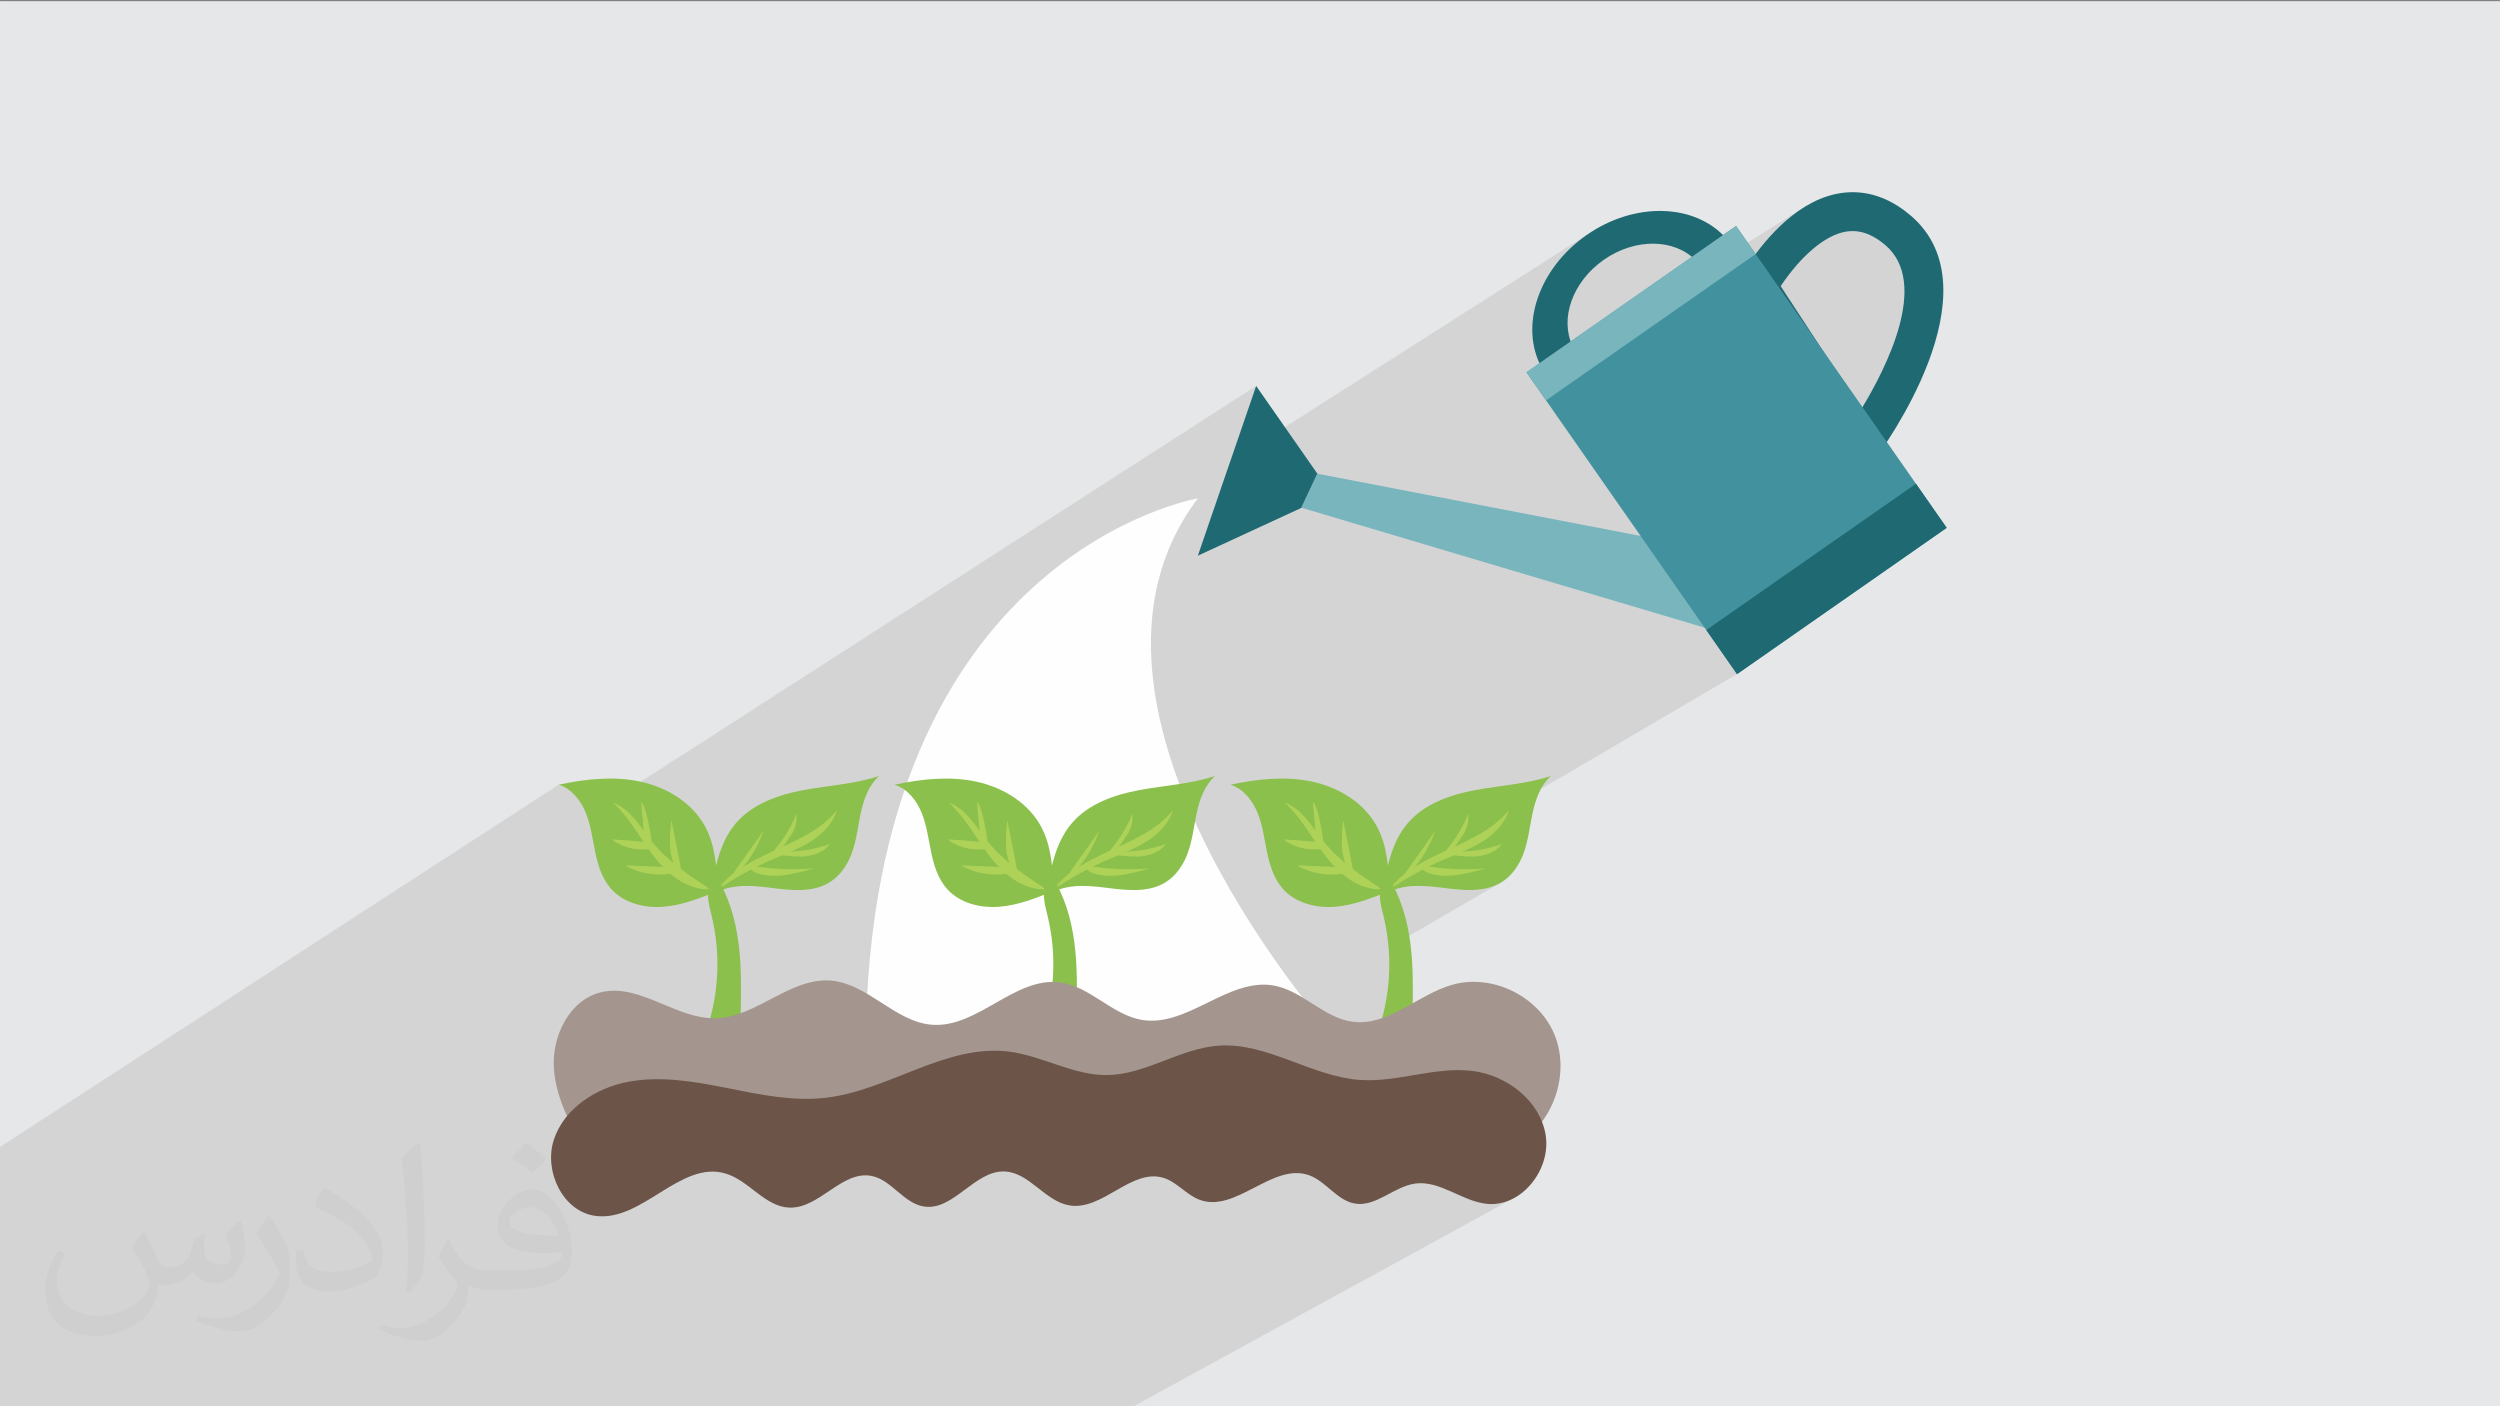
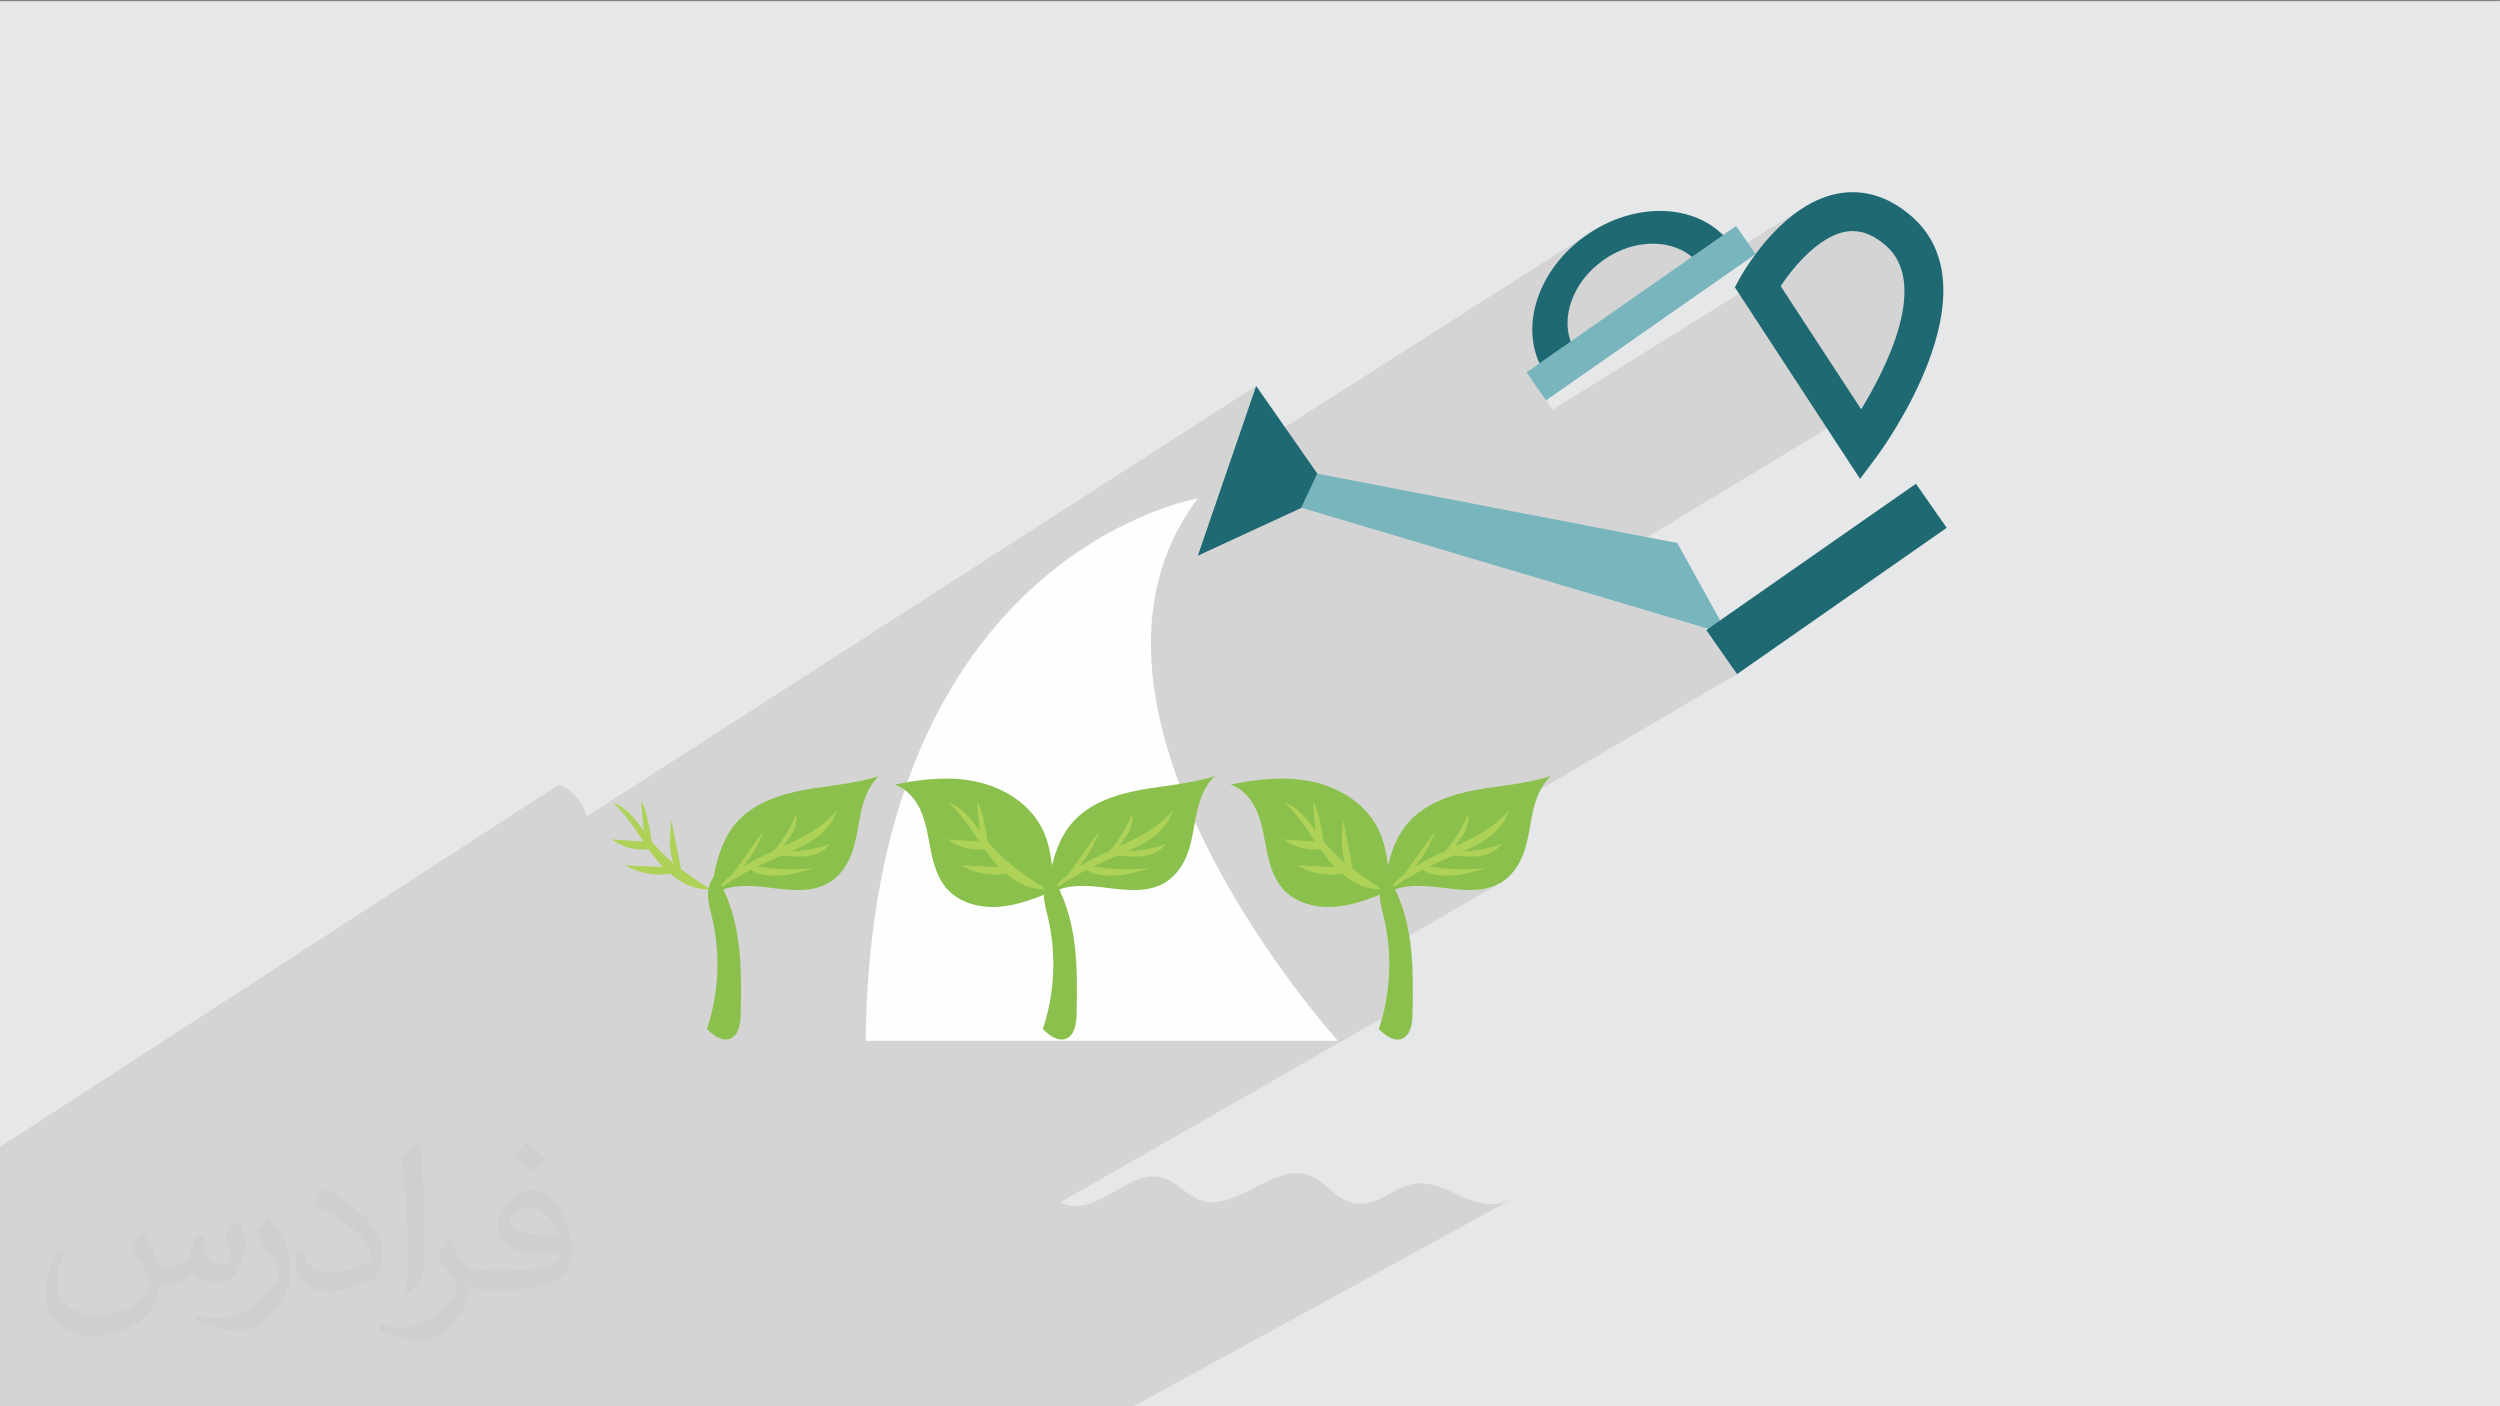
<svg xmlns="http://www.w3.org/2000/svg" xml:space="preserve" width="3.703in" height="2.083in" version="1.1" style="shape-rendering:geometricPrecision; text-rendering:geometricPrecision; image-rendering:optimizeQuality; fill-rule:evenodd; clip-rule:evenodd" viewBox="0 0 3703.33 2083.33">
  <rect x="0" y="0" width="3703.33" height="2083.33" fill="#808080" stroke="none" />
  <defs>
    <style type="text/css">
   
    .fil0 {fill:#E6E7E8}
    .fil3 {fill:#FEFEFE;fill-rule:nonzero}
    .fil8 {fill:#AED258;fill-rule:nonzero}
    .fil9 {fill:#A4968F;fill-rule:nonzero}
    .fil10 {fill:#6C5548;fill-rule:nonzero}
    .fil7 {fill:#8AC04B;fill-rule:nonzero}
    .fil4 {fill:#1F6973;fill-rule:nonzero}
    .fil6 {fill:#41929E;fill-rule:nonzero}
    .fil5 {fill:#79B5BD;fill-rule:nonzero}
    .fil2 {fill:#373435;fill-opacity:0.031}
    .fil1 {fill:#373435;fill-opacity:0.102}
   
  </style>
  </defs>
  <g id="Layer_x0020_1">
    <polygon class="fil0" points="-4.67,1.74 3704.66,1.74 3704.66,2084.93 -4.67,2084.93 " />
    <polygon class="fil1" points="-4.67,1956.28 -4.67,1955.17 -4.67,1952.54 -4.67,1943.67 -4.67,1911.69 -4.67,1906.27 -4.67,1893.28 -4.67,1893.05 -4.67,1848.7 -4.67,1848.52 -4.67,1838.95 -4.67,1828.36 -4.67,1771.49 -4.67,1765.59 -4.67,1702.13 827.46,1162.47 834.34,1165.22 840.71,1168.9 846.56,1173.41 851.87,1178.63 856.64,1184.43 860.86,1190.69 864.52,1197.31 867.61,1204.17 868.96,1207.65 869.53,1209.24 1860.74,571.74 1821.99,684.6 2356.76,343.86 2350.22,348.24 2343.84,352.87 2337.71,357.68 2331.83,362.66 2326.19,367.8 2320.8,373.1 2315.67,378.54 2310.8,384.12 2306.18,389.81 2301.82,395.63 2297.73,401.54 2293.91,407.55 2290.35,413.65 2287.07,419.81 2284.07,426.05 2281.34,432.34 2278.9,438.67 2276.74,445.04 2275.85,448.08 2379.96,382.1 2384.18,379.48 2388.44,377.04 2392.74,374.78 2397.07,372.68 2401.44,370.76 2405.83,369.02 2410.24,367.45 2414.65,366.05 2419.08,364.82 2423.51,363.77 2427.93,362.89 2432.34,362.17 2436.74,361.63 2441.11,361.26 2445.45,361.06 2449.76,361.02 2454.02,361.16 2458.24,361.46 2462.41,361.94 2466.52,362.57 2470.57,363.38 2474.55,364.35 2478.45,365.5 2482.27,366.8 2486,368.27 2489.65,369.91 2493.19,371.7 2496.62,373.67 2499.95,375.8 2503.07,378.03 2571.75,334.83 2552.47,348.29 2504,378.76 2506.24,380.54 2343.48,494.13 2326.69,505.84 2279.37,535.55 2280.46,538.1 2261.18,551.56 2267.57,560.72 2669.42,308.91 2664.13,312.48 2659.18,316.04 2654.35,319.75 2649.64,323.57 2645.05,327.49 2640.59,331.49 2636.26,335.56 2632.06,339.68 2628,343.84 2624.07,348.01 2620.29,352.19 2616.65,356.34 2613.16,360.46 2609.81,364.54 2606.62,368.55 2603.58,372.48 2600.7,376.3 2279.14,577.3 2299.8,606.91 2703.69,355.58 2710.08,351.9 2716.36,348.81 2722.55,346.33 2728.65,344.45 2734.68,343.17 2740.64,342.48 2746.55,342.4 2752.42,342.92 2758.25,344.04 2764.06,345.77 2769.87,348.09 2775.67,351.02 2781.47,354.56 2787.3,358.7 2793.16,363.44 2798.79,368.78 2803.72,374.49 2807.98,380.54 2811.59,386.93 2814.58,393.61 2816.98,400.57 2818.81,407.79 2820.09,415.24 2820.87,422.89 2821.16,430.74 2820.99,438.74 2820.39,446.88 2819.39,455.14 2818,463.49 2816.26,471.91 2814.2,480.38 2811.84,488.87 2809.21,497.35 2806.34,505.82 2803.25,514.24 2799.96,522.59 2796.52,530.84 2792.94,538.98 2789.24,546.98 2785.47,554.81 2781.64,562.46 2777.78,569.9 2773.92,577.1 2770.08,584.06 2766.3,590.72 2762.59,597.09 2758.99,603.14 2319.44,868.74 2525.24,930 2573.15,998.67 1986.68,1342.31 1990.27,1341.77 1994.5,1341.02 1998.72,1340.16 2002.92,1339.2 2007.09,1338.16 2011.25,1337.02 2015.39,1335.81 2019.52,1334.52 2023.63,1333.17 2027.73,1331.77 2031.81,1330.31 2035.88,1328.81 2039.93,1327.27 2043.98,1325.7 2043.99,1326.57 2044.2,1330.65 2044.21,1330.78 2066.72,1317.62 2070.7,1316.34 2074.75,1315.27 2078.88,1314.39 2083.07,1313.69 2087.32,1313.16 2091.61,1312.78 2095.94,1312.55 2100.3,1312.45 2104.68,1312.47 2109.07,1312.6 2113.46,1312.83 2117.85,1313.14 2122.23,1313.53 2126.58,1313.97 2130.91,1314.46 2135.19,1315 2140.87,1315.72 2146.61,1316.42 2152.38,1317.07 2158.18,1317.64 2163.98,1318.09 2169.78,1318.41 2175.55,1318.55 2181.29,1318.48 2186.98,1318.19 2192.6,1317.63 2198.14,1316.78 2203.59,1315.61 2208.93,1314.07 2214.15,1312.17 2219.23,1309.84 2224.15,1307.07 2056.95,1403.89 2057.07,1405.36 2057.39,1410.07 2057.64,1414.79 2057.81,1419.51 2057.91,1424.24 2057.94,1428.96 2057.9,1433.69 2057.78,1438.41 2057.59,1443.13 2057.33,1447.85 2056.99,1452.56 2056.58,1457.26 2056.1,1461.96 2055.55,1466.65 2054.92,1471.34 2054.22,1476.01 2053.45,1480.67 2052.61,1485.31 2051.69,1489.95 2050.7,1494.57 2049.65,1499.17 2048.51,1503.76 2047.31,1508.32 1570.18,1781.46 1571.52,1782.09 1577.91,1784.35 1584.57,1785.85 1589.15,1786.37 1593.69,1786.51 1598.2,1786.28 1602.68,1785.72 1607.13,1784.85 1611.55,1783.71 1615.94,1782.31 1620.31,1780.68 1624.66,1778.86 1628.99,1776.86 1633.31,1774.72 1637.61,1772.47 1641.89,1770.13 1643.11,1769.44 1654.69,1762.84 1658.94,1760.41 1663.2,1758.04 1667.45,1755.73 1671.7,1753.53 1675.96,1751.46 1680.22,1749.55 1684.49,1747.81 1688.77,1746.3 1693.06,1745.02 1697.37,1744 1701.69,1743.28 1706.03,1742.88 1710.39,1742.83 1714.77,1743.15 1719.18,1743.87 1723.61,1745.03 1727.29,1746.33 1730.85,1747.91 1734.29,1749.7 1737.64,1751.7 1740.92,1753.84 1744.14,1756.11 1747.32,1758.46 1750.48,1760.87 1753.64,1763.28 1756.81,1765.67 1760.01,1768 1763.26,1770.24 1766.57,1772.35 1769.98,1774.28 1773.48,1776.02 1777.1,1777.52 1782.13,1779.11 1787.18,1780.17 1792.22,1780.74 1797.28,1780.85 1802.33,1780.54 1807.39,1779.85 1812.46,1778.81 1817.53,1777.46 1822.6,1775.82 1827.67,1773.94 1832.75,1771.85 1837.83,1769.59 1842.91,1767.18 1847.98,1764.67 1853.07,1762.08 1858.15,1759.46 1863.23,1756.84 1868.31,1754.25 1873.4,1751.73 1878.48,1749.32 1883.56,1747.04 1888.64,1744.94 1893.72,1743.05 1898.79,1741.4 1903.87,1740.02 1908.94,1738.96 1914,1738.26 1919.07,1737.93 1924.13,1738.02 1929.19,1738.56 1934.24,1739.59 1939.28,1741.15 1943.9,1743.07 1948.33,1745.37 1952.61,1748 1956.76,1750.89 1960.8,1753.97 1964.78,1757.19 1968.71,1760.48 1972.63,1763.79 1976.56,1767.04 1980.54,1770.17 1984.59,1773.12 1988.74,1775.83 1993.01,1778.24 1997.44,1780.28 2002.06,1781.89 2006.89,1783.01 2012.73,1783.62 2018.46,1783.47 2024.11,1782.67 2029.69,1781.28 2035.21,1779.42 2040.69,1777.17 2046.13,1774.63 2051.57,1771.87 2057.01,1769.01 2062.46,1766.12 2067.95,1763.3 2073.49,1760.64 2079.08,1758.23 2084.76,1756.17 2090.52,1754.53 2096.39,1753.43 2103.24,1752.9 2110,1753.13 2116.68,1754.02 2123.3,1755.47 2129.86,1757.41 2136.39,1759.73 2142.89,1762.34 2149.38,1765.15 2155.87,1768.06 2162.37,1770.98 2168.91,1773.81 2175.48,1776.47 2182.11,1778.86 2188.81,1780.89 2195.59,1782.45 2202.47,1783.47 2212.01,1783.75 2221.31,1782.69 2230.31,1780.38 2238.94,1776.92 1676.34,2084.93 1652.73,2084.93 1498.27,2084.93 1463.47,2084.93 1326.41,2084.93 1232.68,2084.93 1126.19,2084.93 1090.07,2084.93 1090.03,2084.93 1061.33,2084.93 1040.07,2084.93 884.66,2084.93 880.87,2084.93 876.97,2084.93 868.35,2084.93 855.28,2084.93 812.22,2084.93 802.85,2084.93 753.88,2084.93 747.11,2084.93 745.73,2084.93 719.3,2084.93 712.42,2084.93 706.56,2084.93 689.22,2084.93 684.43,2084.93 681.1,2084.93 666.23,2084.93 619.2,2084.93 608.48,2084.93 600.37,2084.93 575.07,2084.93 495.87,2084.93 493.06,2084.93 446.2,2084.93 445.46,2084.93 409.28,2084.93 395.48,2084.93 306.73,2084.93 297.2,2084.93 295.71,2084.93 273.26,2084.93 170.61,2084.93 134.98,2084.93 111.92,2084.93 9.5,2084.93 8.54,2084.93 -4.67,2084.93 -4.67,2071.72 -4.67,2040.9 -4.67,2028.35 -4.67,2023.47 -4.67,2019.59 -4.67,2010.12 -4.67,2004.82 -4.67,2002.1 -4.67,1994.7 -4.67,1991.39 -4.67,1986.51 -4.67,1985.7 -4.67,1984.79 -4.67,1984.58 -4.67,1973.38 -4.67,1972.23 -4.67,1969.48 -4.67,1968.48 -4.67,1966.12 -4.67,1963.34 -4.67,1958.95 " />
    <path class="fil2" d="M214.02 1826.24c7,11 12,21 16,32 3,7 5,19 21,19 4,0 11,-2 17,-5 7,-3 12,-9 14,-16l6 -21 15 -8 1 1c-2,8 -2,15 -2,21 0,18 15,24 27,24 7,0 13,-3 13,-10 0,-8 -4,-23 -8,-35 7,-7 14,-14 22,-20l1 1c4,15 6,30 6,40 0,10 -4,20 -8,27 -7,14 -20,25 -36,25 -12,0 -25,-6 -34,-17l-1 0c-9,11 -22,20 -43,20l-7 0c-1,14 -4,24 -9,33 -13,25 -50,42 -85.01,42 -49,0 -73.01,-28 -73.01,-66 0,-23 8,-45 19,-60l10 4c-7,14 -12,27 -12,40 0,35 29,52 62,52 31,0 68.01,-20 75.01,-42 -2,-25 -12,-36 -26,-59 4,-7 10,-15 17,-23l1 0 0 0 1 1 0 0 0 0 0 0 0.02 -0.01zm565.05 -133.01c10,6 20,14 30,23 -6,8 -12,15 -21,21 -10,-8 -20,-15 -30,-22 7,-8 14,-15 20,-22l1 0 0 -0zm5 96.01c-17,0 -30,11 -30,19 0,17 33,23 73.01,22 -5,-20 -22,-42 -43,-42l0 0 0 1 0 0 0 0 0 0 0 0zm-37 93.01c22,0 41,-1 55,-4 16,-4 30,-12 30,-18 0,-2 0,-3 -1,-5 -9,1 -19,1 -29,1 -29,0 -52,-7 -61,-23 -2,-4 -4,-10 -4,-15 0,-16 7,-32 19,-42 10,-9 21,-14 32,-14 20,0 37,17 48,42 6,14 11,30 11,51 0,14 -4,25 -12,34 -16,16 -45,21 -90.01,21l-20 0 0 0 -5 0c-11,0 -19,-2 -25,-7l-1 0c0,3 0,5 0,7 0,10 -3,23 -10,33 -20,30 -42,43 -60,43 -19,0 -42,-7 -63,-17l4 -7c7,3 16,5 29,5 34,0 78.01,-33 84.01,-64 -1,-2 -4,-6 -7,-10 -10,-12 -16,-22 -22,-32 5,-10 10,-18 14,-25l2 0c14,29 27,46 57,46l4 0 0 0 21 0 0 0 0 0 0 0 0 0 0 0 -0 -0zm-146.01 31c2,-14 3,-29 3,-43l0 -21c0,-39 -5,-96.01 -9,-133.01 7,-8 17,-17 25,-23l2 1c5,47 7,101.01 7,151.01 0,13 -1,26 -2,35 -1,12 -7,21 -22,35l-3 -2 0 0 -1 0 0 0 0 0 0 0 -0 0zm-151.02 -62.01c1,19 10,33 41,33 20,0 36,-5 55,-14 3,-1 5,-3 5,-5 0,-12 -9,-27 -24,-41 -14,-13 -34,-25 -52,-32 -6,-3 -8,-5 -8,-8 0,-5 7,-17 13,-24l2 0c20,11 43,27 60,44 16,16 25,33 25,51 0,13 -4,26 -11,38 -22,11 -47,20 -70.01,20 -29,0 -48,-14 -48,-45 0,-3 0,-9 1,-16l10 0 0 0 1 -1 0 0 0 0 0 0 0 0zm-52 -52l18 29c7,11 13,22 13,41l0 24c0,19 -12,40 -32,60 -16,14 -29,19 -42,19 -19,0 -40,-6 -65,-16l3 -7c8,2 17,4 28,4 36,0 72.01,-26 89.01,-58 2,-4 3,-7 3,-9 0,-4 -2,-8 -4,-11 -9,-17 -19,-33 -30,-47 6,-9 12,-18 18,-27l2 0 0 0 -1 -2 0 -0z" />
    <g id="_2422764057456">
      <path class="fil3" d="M1774.41 738.37c0,0 -484.53,81.24 -492.09,803.5l699.53 0c0,0 -444.28,-490.69 -207.44,-803.5z" />
      <polygon class="fil4" points="1860.76,571.74 1774.41,823.2 1961.3,736.9 1954.64,706.26 " />
      <path class="fil4" d="M2329.54 512.69c-19.27,-40.44 -0.37,-95.24 46.27,-127.8 46.63,-32.54 104.58,-31.37 135.89,0.69l45.79 -31.95c-45.69,-52.22 -135.48,-55.5 -207.26,-5.39 -71.8,50.1 -99.71,135.52 -66.47,196.4l45.79 -31.95z" />
      <polygon class="fil5" points="2484.7,804.46 1951.17,701.7 1927.5,752.06 2559.86,940.31 " />
      <path class="fil4" d="M2637.84 423.89l119.22 182.45c37.56,-61.59 101.13,-187.06 36.11,-242.9 -31.35,-26.91 -60.95,-28 -95.98,-3.58 -26.69,18.65 -48.02,47.02 -59.35,64.03zm117.6 285.61l-185.49 -283.91 8.34 -15.22c1.4,-2.5 34.49,-62.07 85.85,-97.9 56.33,-39.3 115.5,-36.78 166.64,7.14 129.59,111.24 -43.2,346.72 -50.62,356.69l-24.72 33.2z" />
-       <polygon class="fil6" points="2883.76,781.91 2573.16,998.67 2261.19,551.56 2571.76,334.83 " />
      <polygon class="fil5" points="2600.76,376.37 2571.76,334.83 2261.19,551.56 2290.18,593.11 " />
      <polygon class="fil4" points="2527.63,933.37 2573.16,998.67 2883.76,781.91 2838.2,716.63 " />
      <path class="fil7" d="M1261.59 1264.38c-6.36,17.09 -17.16,33.07 -32.69,42.69 -25.85,16.02 -58.81,11.79 -88.97,7.93 -30.16,-3.86 -63.96,-5.87 -87.69,13.15 5.83,-38.46 12.61,-79.15 37.9,-108.7 24.69,-28.85 63,-42.11 100.34,-49.05 37.31,-6.92 75.8,-8.86 111.82,-20.87 -15.37,13.8 -22.79,34.32 -27.17,54.5 -4.37,20.18 -6.36,40.99 -13.56,60.35z" />
      <path class="fil8" d="M1143.25 1273.58c-28.48,12.31 -55.75,27.42 -81.28,45.1 42.71,-58.14 133.06,-62.37 178.06,-118.72 -6.1,20.09 -21.96,35.93 -39.76,47.06 -17.83,11.11 -37.75,18.22 -57.02,26.56z" />
      <path class="fil8" d="M1131.28 1230.25c-16.83,23.69 -33.7,47.39 -50.53,71.08 24.83,-16.06 39.97,-43.48 50.53,-71.08z" />
      <path class="fil8" d="M1179.53 1205.98c-8.88,22.07 -21.92,42.45 -38.2,59.8 7.03,-5.11 7.39,1.25 13.6,-4.81 2.7,-2.65 11.93,-17.05 14.24,-20.07 7.56,-9.92 12.39,-22.59 10.36,-34.93z" />
      <path class="fil8" d="M1154.93 1260.97c-1.2,-0.08 -2.54,0.44 -3.1,1.51 -1.19,2.16 2.11,3.92 4.57,4.25 13,1.64 26.19,3.28 39.17,1.53 13,-1.77 26,-7.33 34,-17.72 -27.79,8.78 -48.05,12.18 -74.64,10.43z" />
      <path class="fil8" d="M1205.51 1286.37c-31.74,2.87 -63.87,1.34 -95.18,-4.5 -0.28,6.38 6.64,10.5 12.78,12.29 26.87,7.87 55.51,0.02 82.4,-7.79z" />
-       <path class="fil7" d="M1044.88 1225.22c-18.95,-35.87 -57,-58.92 -96.69,-67.35 -39.69,-8.43 -81.04,-3.81 -120.73,4.6 19.04,5.97 32.69,23.22 40.17,41.69 7.5,18.48 9.96,38.54 14.02,58.07 4.03,19.51 10.11,39.39 23.33,54.35 18.71,21.17 49.07,28.89 77.22,26.73 28.18,-2.13 54.89,-12.85 81.08,-23.43 -1.46,-32.41 -3.23,-66 -18.39,-94.67z" />
      <path class="fil8" d="M965.74 1246.87c-17.33,-21.54 -31.67,-48.64 -57.8,-57.67 24.94,22.33 40.36,53.14 60.77,79.71 20.44,26.53 49.98,50.42 83.41,48.48 -31.22,-20.48 -62.97,-41.44 -86.39,-70.52z" />
      <path class="fil8" d="M994.49 1215.07c-1.55,14.59 -3.08,29.31 -1.46,43.91 1.61,14.59 6.64,29.21 16.71,39.91 -0.52,-10.09 -2.48,-20.01 -4.47,-29.88 -3.6,-17.98 -7.17,-35.96 -10.78,-53.94z" />
      <path class="fil8" d="M955.24 1250.58c1.81,3.81 8.28,1.7 9.53,-2.33 1.25,-4.01 -7.89,-55.67 -15.14,-60.3 1.88,20.87 3.73,41.74 5.61,62.63z" />
      <path class="fil8" d="M960.22 1257.98c2.18,-0.26 4.66,-0.84 5.71,-2.74 1.23,-2.17 -0.08,-5.05 -2.17,-6.4 -2.09,-1.34 -4.68,-1.57 -7.16,-1.75 -16.89,-1.23 -33.76,-2.46 -50.64,-3.69 15.28,11.64 35.2,17.01 54.26,14.57z" />
      <path class="fil8" d="M925.9 1281.97c22.87,13.26 51.05,17.07 76.62,10.37 -0.78,-2.41 -1.57,-4.85 -2.37,-7.28 -24.75,-1.02 -49.5,-2.05 -74.25,-3.09z" />
      <path class="fil7" d="M1080.78 1539.01c13.54,-4.61 16.15,-22.33 16.4,-36.67 0.65,-35.38 1.3,-70.93 -3.34,-106 -4.61,-35.07 -14.76,-69.96 -34.15,-99.58 -8.08,7.35 -11.18,18.91 -10.95,29.81 0.22,10.91 3.34,21.52 5.84,32.15 12.96,54.52 10.35,112.62 -7.41,165.75 9.23,8.99 21.41,18.71 33.61,14.55z" />
      <path class="fil7" d="M1759.22 1264.38c-6.38,17.09 -17.18,33.07 -32.7,42.69 -25.83,16.02 -58.81,11.79 -88.97,7.93 -30.16,-3.86 -63.94,-5.87 -87.68,13.15 5.82,-38.46 12.61,-79.15 37.92,-108.7 24.67,-28.85 62.99,-42.11 100.31,-49.05 37.31,-6.92 75.8,-8.86 111.82,-20.87 -15.35,13.8 -22.76,34.32 -27.14,54.5 -4.38,20.18 -6.38,40.99 -13.56,60.35z" />
      <path class="fil8" d="M1640.89 1273.58c-28.5,12.31 -55.78,27.42 -81.3,45.1 42.7,-58.14 133.06,-62.37 178.07,-118.72 -6.12,20.09 -21.97,35.93 -39.78,47.06 -17.81,11.11 -37.75,18.22 -57,26.56z" />
      <path class="fil8" d="M1628.9 1230.25c-16.84,23.69 -33.67,47.39 -50.51,71.08 24.81,-16.06 39.94,-43.48 50.51,-71.08z" />
      <path class="fil8" d="M1677.17 1205.98c-8.91,22.07 -21.93,42.45 -38.22,59.8 7.05,-5.11 7.42,1.25 13.6,-4.81 2.69,-2.65 11.94,-17.05 14.23,-20.07 7.58,-9.92 12.39,-22.59 10.39,-34.93z" />
      <path class="fil8" d="M1652.55 1260.97c-1.19,-0.08 -2.54,0.44 -3.11,1.51 -1.19,2.16 2.11,3.92 4.57,4.25 13.02,1.64 26.2,3.28 39.2,1.53 12.98,-1.77 25.98,-7.33 34,-17.72 -27.79,8.78 -48.05,12.18 -74.66,10.43z" />
      <path class="fil8" d="M1703.13 1286.37c-31.74,2.87 -63.86,1.34 -95.19,-4.5 -0.28,6.38 6.64,10.5 12.78,12.29 26.87,7.87 55.54,0.02 82.41,-7.79z" />
      <path class="fil7" d="M1542.52 1225.22c-18.98,-35.87 -57.02,-58.92 -96.71,-67.35 -39.69,-8.43 -81.04,-3.81 -120.71,4.6 19.01,5.97 32.67,23.22 40.16,41.69 7.5,18.48 9.94,38.54 14,58.07 4.05,19.51 10.13,39.39 23.33,54.35 18.71,21.17 49.06,28.89 77.24,26.73 28.18,-2.13 54.87,-12.85 81.06,-23.43 -1.46,-32.41 -3.23,-66 -18.36,-94.67z" />
      <path class="fil8" d="M1463.37 1246.87c-17.35,-21.54 -31.69,-48.64 -57.81,-57.67 24.94,22.33 40.37,53.14 60.79,79.71 20.42,26.53 49.95,50.42 83.39,48.48 -31.22,-20.48 -62.95,-41.44 -86.36,-70.52z" />
-       <path class="fil8" d="M1492.11 1215.07c-1.53,14.59 -3.06,29.31 -1.46,43.91 1.61,14.59 6.63,29.21 16.71,39.91 -0.5,-10.09 -2.48,-20.01 -4.46,-29.88 -3.58,-17.98 -7.18,-35.96 -10.78,-53.94z" />
+       <path class="fil8" d="M1492.11 1215.07z" />
      <path class="fil8" d="M1452.87 1250.58c1.79,3.81 8.26,1.7 9.51,-2.33 1.24,-4.01 -7.87,-55.67 -15.14,-60.3 1.87,20.87 3.75,41.74 5.63,62.63z" />
      <path class="fil8" d="M1457.86 1257.98c2.17,-0.26 4.63,-0.84 5.71,-2.74 1.2,-2.17 -0.11,-5.05 -2.2,-6.4 -2.07,-1.34 -4.66,-1.57 -7.14,-1.75 -16.88,-1.23 -33.78,-2.46 -50.66,-3.69 15.28,11.64 35.22,17.01 54.29,14.57z" />
      <path class="fil8" d="M1423.54 1281.97c22.87,13.26 51.03,17.07 76.6,10.37 -0.78,-2.41 -1.58,-4.85 -2.37,-7.28 -24.75,-1.02 -49.48,-2.05 -74.23,-3.09z" />
      <path class="fil7" d="M1578.39 1539.01c13.56,-4.61 16.15,-22.33 16.4,-36.67 0.67,-35.38 1.3,-70.93 -3.32,-106 -4.63,-35.07 -14.76,-69.96 -34.15,-99.58 -8.09,7.35 -11.19,18.91 -10.97,29.81 0.23,10.91 3.33,21.52 5.86,32.15 12.94,54.52 10.33,112.62 -7.44,165.75 9.25,8.99 21.41,18.71 33.61,14.55z" />
      <path class="fil7" d="M2256.84 1264.38c-6.36,17.09 -17.16,33.07 -32.68,42.69 -25.85,16.02 -58.81,11.79 -88.97,7.93 -30.19,-3.86 -63.95,-5.87 -87.69,13.15 5.83,-38.46 12.61,-79.15 37.9,-108.7 24.69,-28.85 63,-42.11 100.31,-49.05 37.34,-6.92 75.8,-8.86 111.82,-20.87 -15.35,13.8 -22.76,34.32 -27.14,54.5 -4.37,20.18 -6.36,40.99 -13.56,60.35z" />
      <path class="fil8" d="M2138.51 1273.58c-28.5,12.31 -55.75,27.42 -81.28,45.1 42.69,-58.14 133.06,-62.37 178.06,-118.72 -6.1,20.09 -21.97,35.93 -39.78,47.06 -17.8,11.11 -37.75,18.22 -57,26.56z" />
      <path class="fil8" d="M2126.54 1230.25c-16.83,23.69 -33.7,47.39 -50.53,71.08 24.81,-16.06 39.96,-43.48 50.53,-71.08z" />
      <path class="fil8" d="M2174.79 1205.98c-8.9,22.07 -21.92,42.45 -38.22,59.8 7.05,-5.11 7.41,1.25 13.62,-4.81 2.7,-2.65 11.93,-17.05 14.23,-20.07 7.57,-9.92 12.4,-22.59 10.37,-34.93z" />
      <path class="fil8" d="M2150.19 1260.97c-1.2,-0.08 -2.57,0.44 -3.12,1.51 -1.17,2.16 2.13,3.92 4.59,4.25 13,1.64 26.19,3.28 39.17,1.53 13,-1.77 26,-7.33 34.02,-17.72 -27.81,8.78 -48.07,12.18 -74.66,10.43z" />
      <path class="fil8" d="M2200.77 1286.37c-31.74,2.87 -63.88,1.34 -95.2,-4.5 -0.28,6.38 6.66,10.5 12.78,12.29 26.86,7.87 55.53,0.02 82.42,-7.79z" />
      <path class="fil7" d="M2040.13 1225.22c-18.95,-35.87 -57,-58.92 -96.69,-67.35 -39.69,-8.43 -81.04,-3.81 -120.73,4.6 19.04,5.97 32.69,23.22 40.17,41.69 7.5,18.48 9.96,38.54 13.99,58.07 4.05,19.51 10.13,39.39 23.33,54.35 18.71,21.17 49.09,28.89 77.24,26.73 28.18,-2.13 54.89,-12.85 81.06,-23.43 -1.44,-32.41 -3.21,-66 -18.37,-94.67z" />
      <path class="fil8" d="M1960.99 1246.87c-17.33,-21.54 -31.67,-48.64 -57.82,-57.67 24.96,22.33 40.38,53.14 60.8,79.71 20.41,26.53 49.98,50.42 83.41,48.48 -31.22,-20.48 -62.98,-41.44 -86.39,-70.52z" />
      <path class="fil8" d="M1989.75 1215.07c-1.55,14.59 -3.08,29.31 -1.46,43.91 1.62,14.59 6.64,29.21 16.69,39.91 -0.5,-10.09 -2.46,-20.01 -4.44,-29.88 -3.6,-17.98 -7.2,-35.96 -10.78,-53.94z" />
      <path class="fil8" d="M1950.49 1250.58c1.81,3.81 8.28,1.7 9.53,-2.33 1.25,-4.01 -7.89,-55.67 -15.14,-60.3 1.88,20.87 3.76,41.74 5.61,62.63z" />
      <path class="fil8" d="M1955.47 1257.98c2.18,-0.26 4.66,-0.84 5.74,-2.74 1.19,-2.17 -0.13,-5.05 -2.22,-6.4 -2.06,-1.34 -4.65,-1.57 -7.13,-1.75 -16.89,-1.23 -33.76,-2.46 -50.64,-3.69 15.28,11.64 35.2,17.01 54.26,14.57z" />
      <path class="fil8" d="M1921.15 1281.97c22.87,13.26 51.05,17.07 76.62,10.37 -0.8,-2.41 -1.57,-4.85 -2.37,-7.28 -24.75,-1.02 -49.5,-2.05 -74.25,-3.09z" />
      <path class="fil7" d="M2076.01 1539.01c13.56,-4.61 16.17,-22.33 16.43,-36.67 0.65,-35.38 1.3,-70.93 -3.34,-106 -4.63,-35.07 -14.76,-69.96 -34.15,-99.58 -8.08,7.35 -11.19,18.91 -10.95,29.81 0.21,10.91 3.34,21.52 5.84,32.15 12.94,54.52 10.35,112.62 -7.41,165.75 9.23,8.99 21.41,18.71 33.59,14.55z" />
-       <path class="fil9" d="M1570.63 1455.41c44.39,6.02 77.01,48.3 121.2,55.56 67.52,11.06 127.67,-62.93 195.04,-50.96 42.52,7.56 73.99,47.96 116.8,53.65 52.78,7.01 96.35,-40.18 147.55,-54.8 58.28,-16.65 126.18,15.93 150.48,71.44 24.28,55.54 2.61,126.94 -47.99,160.31 -458.4,-43.18 -921.7,-34.11 -1378.07,27 -25.44,-41.63 -51.59,-85.33 -55.19,-133.99 -3.58,-48.66 23.32,-103.33 70.95,-113.94 57.11,-12.72 110.25,40.25 168.74,38.81 60.72,-1.49 110.59,-61.01 171.13,-55.78 54.8,4.77 94.71,61.38 149.57,65.39 67.65,4.96 122.56,-71.79 189.78,-62.7z" />
-       <path class="fil10" d="M1223.43 1626.24c-48.74,5.74 -97.77,-4.7 -145.91,-14.29 -48.16,-9.57 -97.75,-18.39 -146.04,-9.53 -48.29,8.86 -95.61,39.15 -111.05,85.76 -15.41,46.61 13.15,106.8 61.83,113.14 68.81,8.97 125.75,-82.53 192.32,-62.89 34.8,10.24 58.44,49.28 94.71,50.57 44.56,1.57 78.08,-55.63 121.81,-46.91 29.62,5.89 47.39,40.36 77.18,45.2 44.15,7.2 75.31,-53.68 120,-51.82 36.76,1.53 59.98,44.61 96.3,50.36 49.02,7.78 91.61,-55.52 139.04,-40.82 20.01,6.21 33.83,25.2 53.48,32.5 53.7,19.83 108.37,-55.86 162.19,-36.37 25.18,9.1 41.22,37.32 67.61,41.87 31.43,5.41 57.89,-25.26 89.49,-29.58 36.82,-5.02 69.13,26.24 106.09,30.04 51.39,5.24 95.48,-50.96 87.18,-101.98 -8.3,-50.98 -57.52,-88.84 -108.8,-94.98 -55.32,-6.66 -110.49,17.18 -166.07,13.37 -72.18,-4.96 -137.39,-55.91 -209.57,-50.81 -57.29,4.01 -108.38,43.17 -165.79,43.57 -49.78,0.37 -95.29,-28.48 -144.68,-34.74 -93.33,-11.79 -177.86,57.41 -271.31,68.34z" />
    </g>
  </g>
</svg>